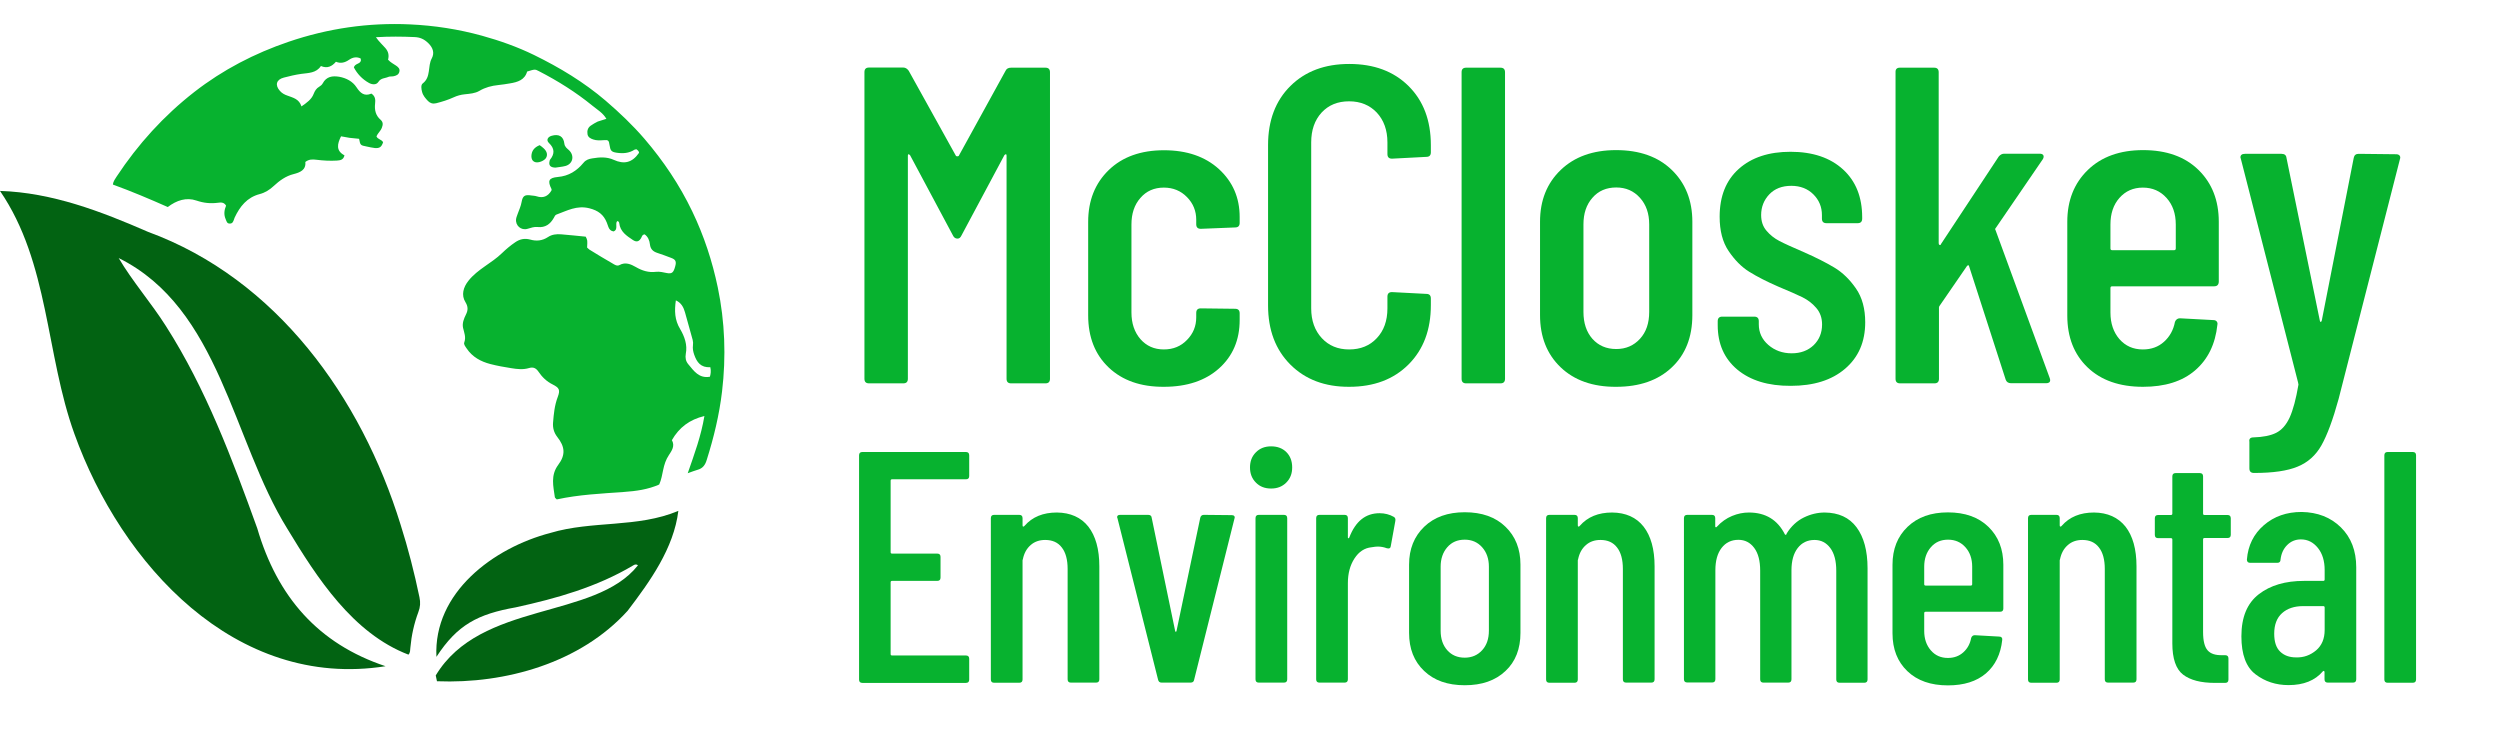
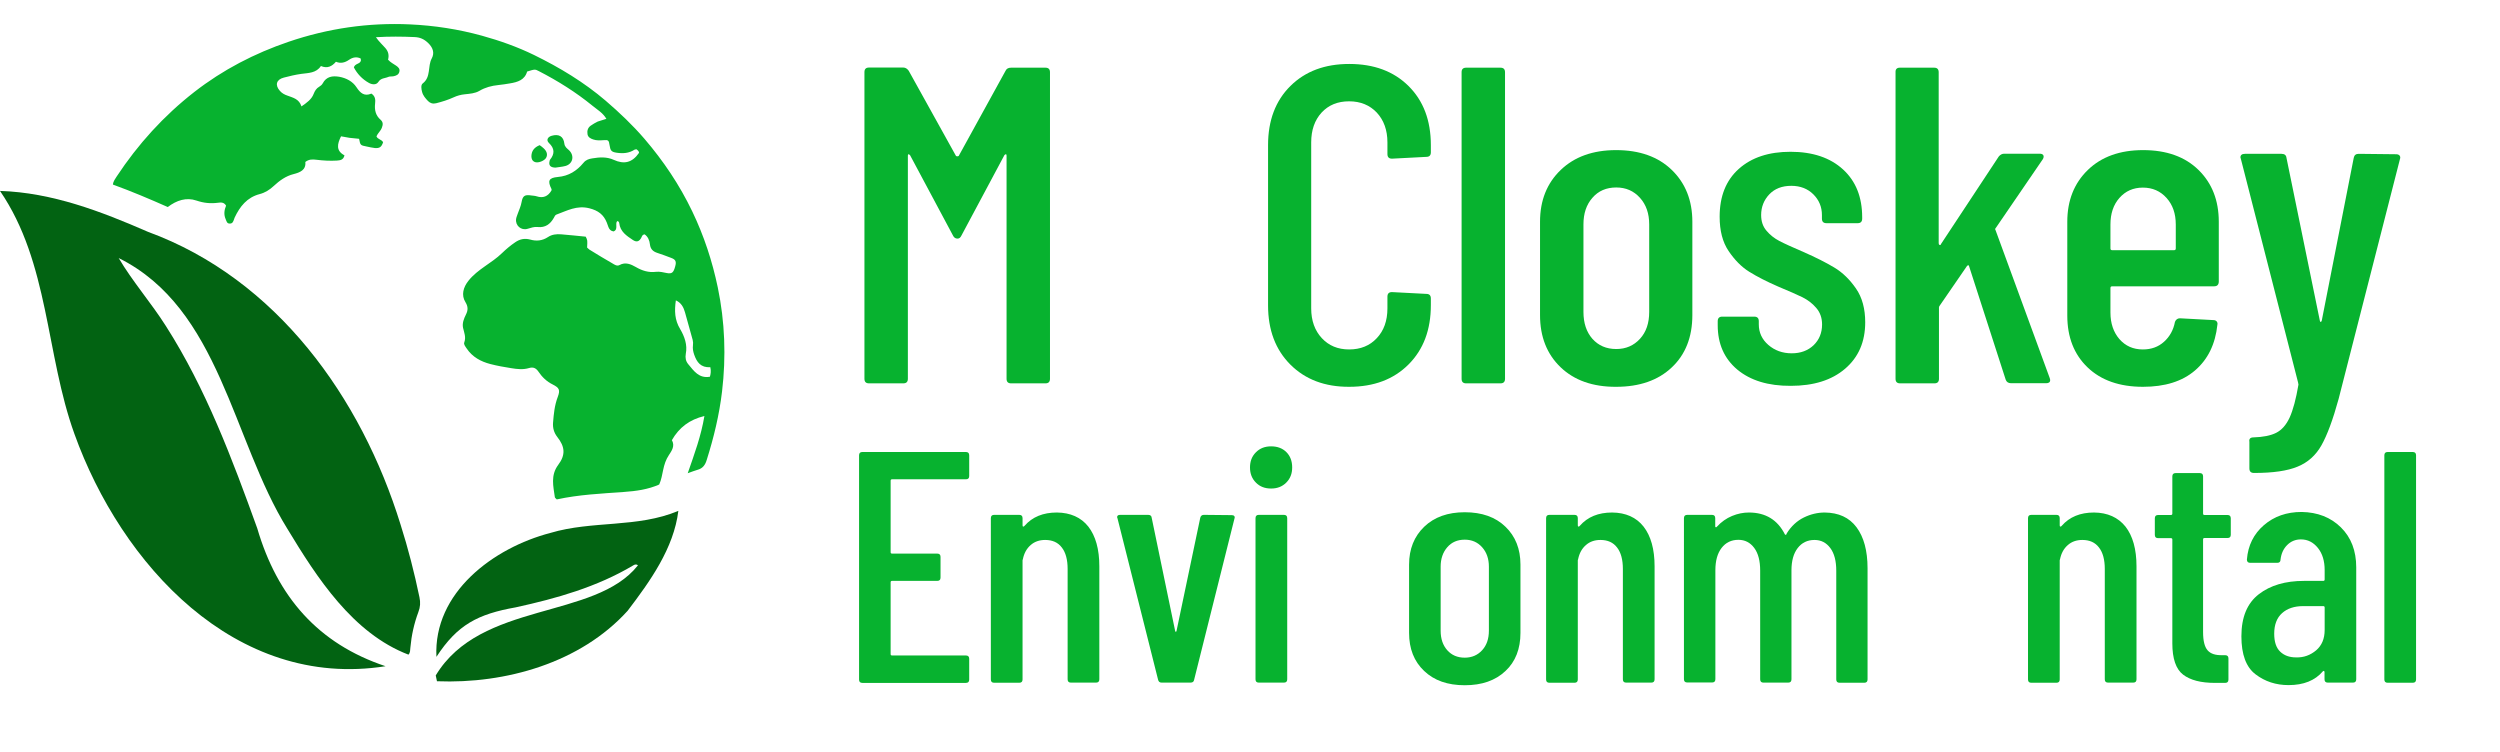
<svg xmlns="http://www.w3.org/2000/svg" version="1.1" id="Layer_1" x="0px" y="0px" viewBox="0 0 1813.6 545.2" style="enable-background:new 0 0 1813.6 545.2;" xml:space="preserve">
  <style type="text/css">
	.st0{fill:#026312;}
	.st1{fill:#07B22F;}
	.st2{enable-background:new    ;}
</style>
  <g>
    <path class="st0" d="M279.7,483.3C170.7,500.5,87.9,409.2,54,314.8C33.1,257,35.7,190.6,0,138.5c37.8,1.2,73.2,14.8,107.4,29.7   c93.2,34.2,154.7,120.1,183.2,212.4c5.5,17.3,10,34.9,13.7,52.7c0.8,3.7,0.6,7.1-0.8,10.7c-3.1,8.3-5,16.9-5.8,25.8   c-0.2,1.8,0,3.7-1.4,5.1c-40.4-15.5-66.3-55.7-87.9-91.4c-39.9-64.3-48.7-159.8-122.3-196.3c10,17,23.6,32.5,34.3,49.4   c29,45.4,48,96.2,66.2,146.6C201.2,433,230.8,467,279.7,483.3z" />
    <path class="st1" d="M439.9,86.2c-2.6-4.4-6.7-6.7-10.1-9.5c-12-9.8-25.1-18-38.9-25.1c-2.8-1.5-2.9-1.4-8.5,0.3   c-1.7,6.1-6.9,7.7-12.5,8.6c-2.8,0.5-5.6,0.9-8.4,1.2c-4.9,0.5-9.5,1.7-13.7,4.2c-3.2,1.9-7,2.1-10.6,2.5c-2.9,0.3-5.5,1-8.1,2.2   c-4.1,1.9-8.4,3.2-12.7,4.3c-2.4,0.6-4.3,0-5.9-1.6c-1.8-1.9-3.6-3.9-4.3-6.6c-0.6-2.2-1-5.1,0.5-6.2c6.1-4.7,3.4-12.3,6.5-18.1   c2-3.7,1.2-7.5-2.5-11.1c-3.1-3-6-4.2-9.9-4.4c-9.1-0.4-18.2-0.5-28.1,0.1c2.2,3.2,4.7,5.4,6.8,7.8c2.4,2.7,2.8,5.5,2,8.5   c1.8,2,3.9,3,5.8,4.3c1.6,1.1,3,2.3,2.4,4.5c-0.5,2.1-2.3,2.8-4.1,3.2c-1.3,0.3-2.8,0-3.9,0.5c-2.4,1.1-5.3,0.7-7.2,3.6   c-1.5,2.4-4.6,2-6.8,0.8c-4.9-2.7-8.6-6.7-11-11.3c0.9-3,4.5-2.3,5.1-4.9c0.1-0.4-0.1-1-0.2-1.6c-3-1.4-5.8-0.8-8.4,1   c-2.9,2-6,2.9-9.5,1.4c-2.9,3.4-6.3,5.1-10.9,3.1c-3.4,5.2-9.1,5-14.2,5.7c-4.3,0.6-8.5,1.6-12.7,2.7c-5.5,1.4-6.6,5.5-2.8,9.7   c1.5,1.7,3.4,2.7,5.5,3.4c4,1.5,8.4,2.4,10.1,7.8c3.9-2.7,7.3-5.1,8.8-9c0.9-2.3,2-4.1,4.1-5.3c1-0.6,2-1.4,2.5-2.4   c2.7-5.1,7.2-5.6,12-4.8c5,0.9,9.7,3.3,12.5,7.6c2.8,4.3,5.8,6.8,10.8,4.6c3,1.9,3,4.7,2.7,7.3c-0.5,4.6,0.4,8.6,4,11.7   c1.9,1.7,1.8,3.5,0.9,5.8c-0.9,2.4-3,4-3.9,6.2c0.9,2.3,3.8,2.2,4.8,4.3c-1.1,3.4-2.5,4.5-6,4.2c-2-0.2-3.9-0.7-5.9-1.1   c-4.6-0.9-4.6-0.9-5.5-5.6c-2.3-0.2-4.6-0.4-6.9-0.7c-2.1-0.3-4.2-0.8-6.2-1.1c-2.8,5.6-3.8,10.5,2.5,13.8   c-0.8,3.4-3.1,3.6-5.5,3.8c-5,0.3-10,0-14.9-0.6c-2.7-0.3-5.3-0.5-8,1.6c0.6,5.8-3.8,7.6-8.5,8.8c-5.7,1.4-10.3,4.8-14.4,8.6   c-3,2.8-6.3,4.9-10.2,5.9c-9.2,2.4-14.4,9-18.2,17.1c-0.2,0.4-0.3,0.9-0.5,1.4c-0.5,1.4-1,2.9-2.9,2.9c-2.2,0.1-2.4-1.6-3.1-3.2   c-1.5-3.4-1-6.7,0.3-9.8c-1.5-2.6-3.8-2.4-5.9-2.1c-5.4,0.7-10.3,0.2-15.6-1.6c-7.3-2.5-14.4-0.2-20.8,4.7   c-13.1-5.8-26.3-11.4-39.8-16.3c0.3-2.6,1.7-4.1,2.7-5.8c15.5-23.5,34.2-44.1,56.4-61.4c20.7-16.1,43.7-28,68.4-36.4   c28.5-9.7,57.9-14,88-12.6c17.7,0.8,35.1,3.5,52.2,8.2c13,3.6,25.7,8.1,37.8,14c18.6,9.1,36.2,19.7,52,33.2   c10,8.6,19.5,17.6,28.1,27.6c13.8,16.1,25.5,33.5,34.7,52.7c8.5,17.7,14.5,36,18.5,55.1c5.2,25,6.1,50.2,3.1,75.5   c-2,17-6,33.4-11.1,49.6c-1.1,3.7-2.9,6.2-6.6,7.2c-2.2,0.6-4.3,1.5-7.2,2.5c4.8-13.8,9.7-27,12.1-41.5   c-10.8,2.6-18.3,8.3-23.6,17.5c2.4,4.2-0.1,7.7-2.2,10.9c-2.2,3.3-3.3,6.8-4.1,10.6c-0.8,3.6-1.3,7.2-2.9,10.7   c-8.1,3.6-16.9,4.8-25.7,5.4c-16.3,1.2-32.5,1.9-48.6,5.4c-0.6-0.6-1.3-1.1-1.4-1.6c-1.1-8-3.2-15.8,2.4-23.4   c5.5-7.3,5-13.2-0.7-20.4c-2.4-3.1-3.3-6.6-3-10.3c0.5-6.3,1.1-12.6,3.4-18.6c1.9-5.1,1.2-6.6-3.7-9.1c-4.3-2.1-7.7-5.4-10.3-9.3   c-1.8-2.6-3.8-3.5-6.8-2.6c-4.3,1.3-8.6,0.8-12.9,0.1c-5.1-0.8-10.2-1.7-15.2-3c-6.9-1.8-13-5.1-17.1-11.2c-0.9-1.4-2.4-3-1.8-4.5   c1.4-3.8-0.1-7.1-0.9-10.6c-0.7-3.3,0.6-6.6,2.1-9.6c1.6-3.1,1.6-5.8-0.3-8.9c-3.3-5.2-1.6-11,2.2-15.7   c6.7-8.4,16.7-12.6,24.2-19.9c3-2.9,6.2-5.6,9.6-7.9c3.3-2.3,6.8-3.1,10.9-2c4.5,1.3,8.8,0.9,12.9-1.8c2.8-1.9,6.2-2.3,9.6-2   c6,0.5,11.9,1.1,17.8,1.7c1.3,2.6,1.3,2.6,1,7.9c0.5,0.4,1.1,1.1,1.7,1.5c5.5,3.4,11.1,6.8,16.7,10c1.5,0.9,3.3,2.2,5.1,1.2   c4.3-2.4,8.3-0.6,11.8,1.4c4.6,2.7,9.4,4.2,14.7,3.5c2.7-0.3,5.3,0.4,7.9,0.9c3.6,0.7,4.8-0.3,6-4.8c1-3.5,0.4-5-2.9-6.2   c-3.4-1.3-6.9-2.6-10.3-3.7c-2.9-1-4.7-2.7-5.1-6c-0.3-2.9-1.4-5.7-3.9-7.4c-1.6,0.3-1.8,1.2-2.2,2.1c-1.5,3.1-3.5,3.9-6.3,2   c-4.5-3-9.2-6-9.9-12.3c-0.1-0.6-0.4-1.3-1.5-1.4c-1.7,2.1,1,6.1-2.6,7.5c-2-0.3-3-1.4-3.7-3.1c-0.4-1.1-0.8-2.2-1.2-3.3   c-2.3-5.8-6.3-8.8-12.7-10.4c-9.1-2.3-16.2,1.8-23.9,4.6c-1,0.4-1.3,1.5-1.8,2.3c-2.6,4.6-6.2,7.3-11.8,6.7   c-2.5-0.3-4.9,0.6-7.3,1.3c-4.7,1.4-9-2.4-8.3-7.2c0.2-1.3,0.8-2.5,1.2-3.8c1-2.8,2.3-5.5,2.8-8.5c0.8-4.5,2.4-5.4,6.9-4.7   c1.3,0.2,2.7,0.2,3.9,0.6c4.8,1.6,8.4,0.1,10.9-4.3c0-0.3,0.1-0.7,0-0.9c-3-6-2.1-8.2,4.6-8.8c7.9-0.7,13.7-4.4,18.6-10.3   c1.7-2.1,3.8-2.8,6.4-3.2c5.3-0.9,10.6-1.2,15.6,1.1c7.3,3.3,13.2,2.2,18.2-5c0.3-1-0.7-1.9-1.8-2.7c-0.4,0.1-1,0.1-1.4,0.3   c-4,2.6-8.4,2.9-13,2.2c-3.8-0.6-4.5-1.5-5.1-5.5c-0.5-3.5-0.9-3.9-4.4-3.6c-2.5,0.2-5.1,0.3-7.4-0.5c-1.8-0.6-3.8-1.5-4.2-3.8   c-0.4-2.5,0.2-4.7,2.3-6.2c1.6-1.1,3.4-2.2,5.1-3C435.6,87.6,437.5,87,439.9,86.2z M515.3,266.4c-7,0.4-9.8-3.7-11.7-9.1   c-0.8-2.3-1.2-4.4-0.9-6.8c0.2-1.3,0.1-2.7-0.2-3.9c-1.8-6.7-3.7-13.5-5.6-20.1c-1-3.5-2.6-6.8-6.6-8.6c-1.1,7.5-0.9,14.2,3.1,20.8   c3.2,5.4,5.4,11.5,4.1,18c-0.5,2.9,0,5.3,1.7,7.4c4.1,4.9,7.8,10.6,15.8,9.2C515.6,271.2,515.9,269.1,515.3,266.4z" />
    <path class="st0" d="M316.1,490c32.5-54.1,115.5-40.3,146.7-79.9c-1.4-1.1-2.5-0.5-3.5,0.1c-26.4,15.7-55.5,23.9-85.2,30.4   c-27.5,4.9-42.3,12.6-57.5,35.9c-2.3-46.7,41.4-79.1,82.7-89.9c30.5-9.1,63.2-3.5,92.8-16c-3.3,27.1-20.5,51.1-36.8,72.5   c-34.2,37.8-88.6,53.1-138.3,51.1C316.7,492.5,316.4,491.3,316.1,490z" />
    <path class="st1" d="M402.9,121.6c-3.7-0.1-5-1.7-4.2-4.8c0.1-0.3,0.1-0.7,0.3-0.9c3.5-4.3,3.4-8.2-0.8-12.2c-2.1-2-0.9-4.4,2-5.2   c5.2-1.5,8.6,0.4,9.2,5.7c0.3,2.4,1.9,3.4,3.3,4.7c4.2,3.9,3,10-2.5,11.5C407.7,121.1,405,121.2,402.9,121.6z" />
    <path class="st1" d="M391.5,105.3c1.2,0.9,2.1,1.5,2.9,2.3c2.5,2.3,3,4.8,1.7,7c-1.3,2.1-5.6,3.8-7.9,3c-2-0.7-2.7-2.3-2.7-4.3   C385.6,109.4,387.6,106.9,391.5,105.3z" />
    <g class="st2">
      <path class="st1" d="M733.5,49.1h24.9c2.2,0,3.3,1.1,3.3,3.3v222.4c0,2.2-1.1,3.3-3.3,3.3h-24.9c-2.2,0-3.3-1.1-3.3-3.3V112.9    c0-0.7-0.2-1-0.5-1s-0.7,0.2-1.1,0.7l-31.1,58.2c-0.7,1.5-1.6,2.3-2.9,2.3c-1.5,0-2.6-0.8-3.3-2.3l-31.1-58.2    c-0.4-0.4-0.8-0.7-1.1-0.7s-0.5,0.3-0.5,1v161.9c0,2.2-1.1,3.3-3.3,3.3h-24.9c-2.2,0-3.3-1.1-3.3-3.3V52.3c0-2.2,1.1-3.3,3.3-3.3    h24.9c1.5,0,2.8,0.8,3.9,2.3l34.3,61.8c0.2,0.2,0.5,0.3,1,0.3c0.4,0,0.8-0.1,1-0.3l34-61.8C730.2,49.8,731.5,49.1,733.5,49.1z" />
-       <path class="st1" d="M804.3,266.6c-9.9-9.4-14.9-22-14.9-37.9v-67.7c0-15.5,5-28,14.9-37.6c9.9-9.6,23.3-14.4,40.1-14.4    c16.6,0,29.9,4.6,39.9,13.7c10,9.2,15,20.7,15,34.7v4.3c0,2.2-1.1,3.3-3.3,3.3l-24.9,1c-2.2,0-3.3-1.1-3.3-3.3v-3.3    c0-6.3-2.2-11.8-6.7-16.4c-4.5-4.6-10.1-6.9-16.8-6.9c-7,0-12.7,2.5-17,7.5c-4.4,5-6.5,11.4-6.5,19.3v63.8    c0,7.9,2.2,14.3,6.5,19.3c4.4,5,10,7.5,17,7.5c6.8,0,12.4-2.3,16.8-6.9c4.5-4.6,6.7-10,6.7-16.4V227c0-2.2,1.1-3.3,3.3-3.3    l24.9,0.3c2.2,0,3.3,1.1,3.3,3.3v4.9c0,14.4-5,26.1-14.9,35c-9.9,8.9-23.3,13.4-40.1,13.4C827.6,280.7,814.2,276,804.3,266.6z" />
      <path class="st1" d="M936.1,264.5c-10.8-10.8-16.2-25.1-16.2-43V105.3c0-17.9,5.4-32.2,16.2-42.9c10.8-10.7,25-16,42.7-16    c17.9,0,32.2,5.3,43,16c10.8,10.7,16.2,25,16.2,42.9v5.2c0,2.2-1.1,3.3-3.3,3.3l-24.9,1.3c-2.2,0-3.3-1.1-3.3-3.3v-8.5    c0-8.9-2.6-16.1-7.7-21.6c-5.1-5.4-11.8-8.2-20.1-8.2c-8.3,0-14.9,2.7-20,8.2c-5,5.5-7.5,12.7-7.5,21.6v120.4    c0,8.9,2.6,16.1,7.7,21.6c5.1,5.5,11.7,8.2,19.8,8.2c8.3,0,15-2.7,20.1-8.2c5.1-5.4,7.7-12.6,7.7-21.6v-8.5c0-2.2,1.1-3.3,3.3-3.3    l24.9,1.3c2.2,0,3.3,1.1,3.3,3.3v4.9c0,17.9-5.4,32.2-16.2,43s-25.1,16.2-43,16.2C961.2,280.7,946.9,275.3,936.1,264.5z" />
      <path class="st1" d="M1063.6,49.1h24.9c2.2,0,3.3,1.1,3.3,3.3v222.4c0,2.2-1.1,3.3-3.3,3.3h-24.9c-2.2,0-3.3-1.1-3.3-3.3V52.3    C1060.3,50.2,1061.4,49.1,1063.6,49.1z" />
      <path class="st1" d="M1132.1,266.4c-9.9-9.5-14.9-22.1-14.9-37.8v-67.7c0-15.5,5-28,15-37.6c10-9.6,23.4-14.4,40.2-14.4    c17,0,30.5,4.8,40.4,14.4c9.9,9.6,14.9,22.1,14.9,37.6v67.7c0,15.9-5,28.6-14.9,37.9c-9.9,9.4-23.4,14.1-40.4,14.1    C1155.5,280.7,1142,275.9,1132.1,266.4z M1189.7,245.8c4.5-4.9,6.7-11.4,6.7-19.5v-63.5c0-7.9-2.2-14.3-6.7-19.3    c-4.5-5-10.2-7.5-17.2-7.5c-7.2,0-13,2.5-17.3,7.5c-4.4,5-6.5,11.4-6.5,19.3v63.5c0,8.1,2.2,14.6,6.5,19.5    c4.4,4.9,10.1,7.4,17.3,7.4C1179.5,253.2,1185.2,250.7,1189.7,245.8z" />
      <path class="st1" d="M1260.3,268.1c-9.5-8-14.2-18.7-14.2-32.2v-2.9c0-2.2,1.1-3.3,3.3-3.3h23.2c2.2,0,3.3,1.1,3.3,3.3v2.3    c0,5.9,2.3,10.9,6.9,14.9c4.6,4,10.2,6.1,17,6.1c6.5,0,11.8-2,15.9-5.9c4-3.9,6.1-8.9,6.1-15c0-4.8-1.4-8.8-4.3-12.1    c-2.8-3.3-6.2-5.8-10-7.7c-3.8-1.9-9.7-4.4-17.5-7.7c-8.5-3.7-15.5-7.3-21.1-10.8c-5.6-3.5-10.5-8.5-14.9-15    c-4.4-6.5-6.5-14.8-6.5-24.9c0-14.8,4.6-26.4,13.9-34.7c9.3-8.3,21.8-12.4,37.5-12.4c16.1,0,28.8,4.3,38.1,12.8    c9.3,8.5,13.9,20.1,13.9,34.7v1c0,2.2-1.1,3.3-3.3,3.3h-22.6c-2.2,0-3.3-1.1-3.3-3.3V156c0-5.9-2.1-10.9-6.2-15    c-4.1-4.1-9.5-6.2-16-6.2c-6.8,0-12.1,2.1-16,6.2c-3.9,4.1-5.9,9.2-5.9,15c0,4.6,1.3,8.4,3.9,11.4c2.6,3.1,5.7,5.5,9.3,7.4    c3.6,1.9,9.4,4.5,17.5,8c8.9,3.9,16.4,7.7,22.4,11.3c6,3.6,11.2,8.7,15.7,15.2c4.5,6.5,6.7,14.7,6.7,24.5    c0,14.2-4.9,25.4-14.6,33.7c-9.7,8.3-22.8,12.4-39.4,12.4C1282.7,280,1269.8,276,1260.3,268.1z" />
      <path class="st1" d="M1378.2,49.1h24.9c2.2,0,3.3,1.1,3.3,3.3v124c0,0.7,0.2,1.1,0.7,1.3c0.4,0.2,0.8,0,1-0.7l41.9-63.5    c1.1-1.3,2.4-2,3.9-2h25.8c1.3,0,2.2,0.4,2.6,1.1c0.4,0.8,0.3,1.7-0.3,2.8l-34,49.7c-0.7,0.7-0.8,1.3-0.3,2l39.3,107.3l0.3,1.3    c0,1.5-1,2.3-2.9,2.3h-25.5c-2,0-3.3-0.9-3.9-2.6l-26.5-82.1c-0.2-1.1-0.8-1.2-1.6-0.3l-19.6,28.5c-0.4,0.4-0.7,1-0.7,1.6v51.7    c0,2.2-1.1,3.3-3.3,3.3h-24.9c-2.2,0-3.3-1.1-3.3-3.3V52.3C1375,50.2,1376.1,49.1,1378.2,49.1z" />
      <path class="st1" d="M1606.2,207.7h-73.9c-0.9,0-1.3,0.4-1.3,1.3v17.7c0,7.9,2.2,14.3,6.5,19.3c4.4,5,10,7.5,17,7.5    c6.1,0,11.2-1.8,15.4-5.6c4.1-3.7,6.8-8.5,7.9-14.4c0.7-1.7,1.9-2.6,3.6-2.6l24.2,1.3c1.1,0,1.9,0.3,2.5,1    c0.5,0.7,0.7,1.4,0.5,2.3c-1.5,14.2-6.9,25.2-16.2,33.2c-9.3,8-21.9,11.9-37.8,11.9c-17,0-30.4-4.7-40.2-14.1    c-9.8-9.4-14.7-21.9-14.7-37.6v-68c0-15.5,5-28,14.9-37.6c9.9-9.6,23.3-14.4,40.1-14.4c17,0,30.4,4.8,40.2,14.4    c9.8,9.6,14.7,22.1,14.7,37.6v43.5C1609.5,206.6,1608.4,207.7,1606.2,207.7z M1537.5,143.6c-4.4,5-6.5,11.4-6.5,19.3v17.3    c0,0.9,0.4,1.3,1.3,1.3h44.8c0.9,0,1.3-0.4,1.3-1.3v-17.3c0-7.9-2.2-14.3-6.7-19.3c-4.5-5-10.2-7.5-17.2-7.5    C1547.6,136.1,1541.9,138.6,1537.5,143.6z" />
      <path class="st1" d="M1634.7,317.3c7-0.2,12.5-1.3,16.5-3.3c4-2,7.3-5.7,9.8-11.1c2.5-5.5,4.6-13.4,6.4-23.9l-0.3-1.6l-41.5-162.2    l-0.3-1c0-1.7,1.1-2.6,3.3-2.6h26.5c2.2,0,3.4,1,3.6,2.9l24.2,118.1c0.2,0.7,0.4,1,0.7,1c0.2,0,0.4-0.3,0.7-1l23.2-118.1    c0.4-2,1.6-2.9,3.6-2.9l27.2,0.3c1.1,0,1.9,0.3,2.5,1c0.5,0.7,0.6,1.5,0.2,2.6l-44.5,174c-4.1,15-8.3,26.2-12.4,33.5    c-4.1,7.3-9.9,12.5-17.3,15.5c-7.4,3.1-17.9,4.6-31.4,4.6h-0.3c-2.2,0-3.3-1.1-3.3-3.3v-19.3    C1631.4,318.4,1632.5,317.3,1634.7,317.3z" />
    </g>
    <g class="st2">
      <path class="st1" d="M700.7,347.7h-53.6c-0.6,0-1,0.3-1,1v51.9c0,0.6,0.3,1,1,1h32.8c1.6,0,2.4,0.8,2.4,2.4V419    c0,1.6-0.8,2.4-2.4,2.4h-32.8c-0.6,0-1,0.3-1,1v52.1c0,0.6,0.3,1,1,1h53.6c1.6,0,2.4,0.8,2.4,2.4v15.1c0,1.6-0.8,2.4-2.4,2.4    h-75.1c-1.6,0-2.4-0.8-2.4-2.4V330.3c0-1.6,0.8-2.4,2.4-2.4h75.1c1.6,0,2.4,0.8,2.4,2.4v15.1C703.1,346.9,702.3,347.7,700.7,347.7    z" />
      <path class="st1" d="M789.5,382c5.3,6.8,8,16.4,8,28.8v82c0,1.6-0.8,2.4-2.4,2.4h-18.2c-1.6,0-2.4-0.8-2.4-2.4v-80.1    c0-6.7-1.4-11.9-4.2-15.5c-2.8-3.7-6.8-5.5-12.1-5.5c-4.1,0-7.7,1.2-10.5,3.7c-2.9,2.5-4.8,5.9-5.7,10.4c-0.2,0.2-0.2,0.5-0.2,1    v86.1c0,1.6-0.8,2.4-2.4,2.4h-18.2c-1.6,0-2.4-0.8-2.4-2.4V375.9c0-1.6,0.8-2.4,2.4-2.4h18.2c1.6,0,2.4,0.8,2.4,2.4v5.3    c0,0.5,0.2,0.8,0.5,0.8c0.3,0.1,0.6-0.1,1-0.6c5.6-6.4,13.4-9.6,23.4-9.6C776.5,371.9,784.2,375.3,789.5,382z" />
      <path class="st1" d="M810.4,375.2c0-1.1,0.7-1.7,2.2-1.7h20.3c1.6,0,2.5,0.7,2.6,2.2l17,82c0.2,0.5,0.3,0.7,0.5,0.7    c0.2,0,0.3-0.2,0.5-0.7l17.2-82c0.3-1.4,1.2-2.2,2.6-2.2l20.3,0.2c0.8,0,1.4,0.2,1.8,0.7c0.4,0.5,0.4,1.1,0.1,1.9l-29.2,116.7    c-0.2,1.4-1,2.2-2.6,2.2h-21c-1.4,0-2.3-0.7-2.6-2.2l-29.4-116.9L810.4,375.2z" />
      <path class="st1" d="M911.1,350.1c-2.9-2.9-4.3-6.5-4.3-11c0-4.5,1.4-8.1,4.3-11s6.5-4.3,11-4.3c4.6,0,8.3,1.4,11.1,4.2    c2.8,2.8,4.2,6.5,4.2,11.1c0,4.5-1.4,8.1-4.3,11s-6.5,4.3-11,4.3C917.6,354.4,913.9,353,911.1,350.1z M913.2,373.5h18.2    c1.6,0,2.4,0.8,2.4,2.4v116.9c0,1.6-0.8,2.4-2.4,2.4h-18.2c-1.6,0-2.4-0.8-2.4-2.4V375.9C910.8,374.3,911.6,373.5,913.2,373.5z" />
-       <path class="st1" d="M1011.2,375c1,0.6,1.3,1.7,1,3.1l-3.3,18.2c-0.2,1.4-1.1,1.9-2.9,1.4c-2.1-0.8-4.3-1.2-6.7-1.2    c-1,0-2.4,0.2-4.3,0.5c-5.1,0.5-9.2,3.2-12.4,8.1c-3.2,4.9-4.8,10.9-4.8,17.9v69.8c0,1.6-0.8,2.4-2.4,2.4h-18.2    c-1.6,0-2.4-0.8-2.4-2.4V375.9c0-1.6,0.8-2.4,2.4-2.4h18.2c1.6,0,2.4,0.8,2.4,2.4v13.9c0,0.5,0.1,0.7,0.4,0.7    c0.2,0,0.4-0.2,0.6-0.5c4.5-11.8,11.8-17.7,22-17.7C1004.5,372.3,1008.1,373.2,1011.2,375z" />
      <path class="st1" d="M1033.1,486.7c-7.3-6.9-10.9-16.1-10.9-27.6v-49.5c0-11.3,3.7-20.5,11-27.5c7.3-7,17.1-10.5,29.4-10.5    c12.4,0,22.3,3.5,29.5,10.5c7.3,7,10.9,16.2,10.9,27.5v49.5c0,11.6-3.6,20.9-10.9,27.7c-7.3,6.9-17.1,10.3-29.5,10.3    S1040.4,493.7,1033.1,486.7z M1075.2,471.7c3.3-3.6,4.9-8.3,4.9-14.2v-46.4c0-5.7-1.6-10.4-4.9-14.1c-3.3-3.7-7.5-5.5-12.6-5.5    c-5.3,0-9.5,1.8-12.7,5.5c-3.2,3.7-4.8,8.4-4.8,14.1v46.4c0,5.9,1.6,10.6,4.8,14.2c3.2,3.6,7.4,5.4,12.7,5.4    C1067.7,477.1,1071.9,475.3,1075.2,471.7z" />
      <path class="st1" d="M1192.3,382c5.3,6.8,8,16.4,8,28.8v82c0,1.6-0.8,2.4-2.4,2.4h-18.2c-1.6,0-2.4-0.8-2.4-2.4v-80.1    c0-6.7-1.4-11.9-4.2-15.5c-2.8-3.7-6.8-5.5-12.1-5.5c-4.1,0-7.7,1.2-10.5,3.7c-2.9,2.5-4.8,5.9-5.7,10.4c-0.2,0.2-0.2,0.5-0.2,1    v86.1c0,1.6-0.8,2.4-2.4,2.4h-18.2c-1.6,0-2.4-0.8-2.4-2.4V375.9c0-1.6,0.8-2.4,2.4-2.4h18.2c1.6,0,2.4,0.8,2.4,2.4v5.3    c0,0.5,0.2,0.8,0.5,0.8c0.3,0.1,0.6-0.1,1-0.6c5.6-6.4,13.4-9.6,23.4-9.6C1179.4,371.9,1187,375.3,1192.3,382z" />
      <path class="st1" d="M1346.8,382.5c5.3,7.1,8,17,8,29.8v80.6c0,1.6-0.8,2.4-2.4,2.4h-17.9c-1.6,0-2.4-0.8-2.4-2.4v-78.9    c0-7-1.4-12.5-4.3-16.4c-2.9-3.9-6.7-5.9-11.5-5.9c-5.1,0-9.2,2-12.2,5.9c-3,3.9-4.5,9.3-4.5,16.1v79.1c0,1.6-0.8,2.4-2.4,2.4    h-17.9c-1.6,0-2.4-0.8-2.4-2.4v-78.9c0-7-1.4-12.5-4.3-16.4c-2.9-3.9-6.7-5.9-11.5-5.9c-5.1,0-9.2,2-12.2,5.9    c-3,3.9-4.5,9.3-4.5,16.1v79.1c0,1.6-0.8,2.4-2.4,2.4H1224c-1.6,0-2.4-0.8-2.4-2.4V375.9c0-1.6,0.8-2.4,2.4-2.4h17.9    c1.6,0,2.4,0.8,2.4,2.4v6c0,0.3,0.1,0.5,0.4,0.6c0.2,0.1,0.5,0,0.8-0.4c3.2-3.5,6.9-6.1,11-7.8c4.1-1.7,8.2-2.5,12.2-2.5    c12.1,0,20.8,5.3,26.1,15.8c0.2,0.3,0.4,0.4,0.7,0.4c0.3-0.1,0.6-0.4,0.7-1.1c3.3-5.3,7.5-9.1,12.4-11.5c4.9-2.4,10-3.6,15.1-3.6    C1333.8,371.9,1341.5,375.4,1346.8,382.5z" />
-       <path class="st1" d="M1450.9,443.8h-54c-0.6,0-1,0.3-1,1v12.9c0,5.7,1.6,10.4,4.8,14.1c3.2,3.7,7.3,5.5,12.4,5.5    c4.5,0,8.2-1.4,11.2-4.1c3-2.7,4.9-6.2,5.7-10.5c0.5-1.3,1.4-1.9,2.6-1.9l17.7,1c0.8,0,1.4,0.2,1.8,0.7c0.4,0.5,0.5,1,0.4,1.7    c-1.1,10.4-5.1,18.5-11.8,24.3c-6.8,5.8-16,8.7-27.6,8.7c-12.4,0-22.2-3.4-29.4-10.3c-7.2-6.9-10.8-16-10.8-27.5v-49.7    c0-11.3,3.6-20.5,10.9-27.5c7.3-7,17-10.5,29.3-10.5c12.4,0,22.2,3.5,29.4,10.5c7.2,7,10.8,16.2,10.8,27.5v31.8    C1453.3,443,1452.5,443.8,1450.9,443.8z M1400.7,397c-3.2,3.7-4.8,8.4-4.8,14.1v12.7c0,0.6,0.3,1,1,1h32.8c0.6,0,1-0.3,1-1v-12.7    c0-5.7-1.6-10.4-4.9-14.1c-3.3-3.7-7.5-5.5-12.6-5.5C1408,391.5,1403.9,393.3,1400.7,397z" />
      <path class="st1" d="M1541.9,382c5.3,6.8,8,16.4,8,28.8v82c0,1.6-0.8,2.4-2.4,2.4h-18.2c-1.6,0-2.4-0.8-2.4-2.4v-80.1    c0-6.7-1.4-11.9-4.2-15.5c-2.8-3.7-6.8-5.5-12.1-5.5c-4.1,0-7.7,1.2-10.5,3.7c-2.9,2.5-4.8,5.9-5.7,10.4c-0.2,0.2-0.2,0.5-0.2,1    v86.1c0,1.6-0.8,2.4-2.4,2.4h-18.2c-1.6,0-2.4-0.8-2.4-2.4V375.9c0-1.6,0.8-2.4,2.4-2.4h18.2c1.6,0,2.4,0.8,2.4,2.4v5.3    c0,0.5,0.2,0.8,0.5,0.8c0.3,0.1,0.6-0.1,1-0.6c5.6-6.4,13.4-9.6,23.4-9.6C1528.9,371.9,1536.5,375.3,1541.9,382z" />
      <path class="st1" d="M1615.9,390.3h-16.7c-0.6,0-1,0.3-1,1v67.2c0,6.4,1.1,10.8,3.3,13.3c2.2,2.5,5.7,3.6,10.5,3.5h2.2    c1.6,0,2.4,0.8,2.4,2.4v15.3c0,1.6-0.8,2.4-2.4,2.4h-7.4c-10.2,0-17.9-2-23.1-6c-5.2-4-7.8-11.6-7.8-22.7v-75.3c0-0.6-0.3-1-1-1    h-9.3c-1.6,0-2.4-0.8-2.4-2.4v-12c0-1.6,0.8-2.4,2.4-2.4h9.3c0.6,0,1-0.3,1-1v-27c0-1.6,0.8-2.4,2.4-2.4h17.5    c1.6,0,2.4,0.8,2.4,2.4v27c0,0.6,0.3,1,1,1h16.7c1.6,0,2.4,0.8,2.4,2.4v12C1618.3,389.5,1617.5,390.3,1615.9,390.3z" />
      <path class="st1" d="M1698.2,382.6c7.4,7.3,11.1,17,11.1,28.9v81.3c0,1.6-0.8,2.4-2.4,2.4h-18.2c-1.6,0-2.4-0.8-2.4-2.4v-5.3    c0-0.3-0.1-0.6-0.4-0.7c-0.2-0.2-0.5-0.1-0.8,0.2c-5.7,6.7-14,10-24.9,10c-9.1,0-17.1-2.6-23.9-7.8c-6.9-5.2-10.3-14.4-10.3-27.6    c0-13.9,4.2-24,12.6-30.5c8.4-6.5,19.3-9.7,32.9-9.7h13.9c0.6,0,1-0.3,1-1v-6.9c0-6.5-1.6-11.9-4.9-16c-3.3-4.1-7.4-6.2-12.3-6.2    c-4,0-7.3,1.4-10,4.1c-2.7,2.7-4.3,6.2-4.8,10.5c0,1.6-0.8,2.4-2.4,2.4h-19.6c-1.6,0-2.4-0.8-2.4-2.4c0.8-10.2,4.9-18.5,12.3-24.9    c7.4-6.4,16.5-9.6,27.4-9.6C1681.3,371.6,1690.8,375.3,1698.2,382.6z M1680.2,471.8c4.1-3.5,6.2-8.4,6.2-14.8v-16.3    c0-0.6-0.3-1-1-1h-14.6c-6.4,0-11.5,1.7-15.3,5.1c-3.8,3.4-5.7,8.4-5.7,14.9c0,5.9,1.4,10.2,4.3,13c2.9,2.8,6.7,4.2,11.5,4.2    C1671.2,477.1,1676,475.3,1680.2,471.8z" />
      <path class="st1" d="M1732.1,327.9h18.2c1.6,0,2.4,0.8,2.4,2.4v162.6c0,1.6-0.8,2.4-2.4,2.4h-18.2c-1.6,0-2.4-0.8-2.4-2.4V330.3    C1729.7,328.7,1730.5,327.9,1732.1,327.9z" />
    </g>
  </g>
</svg>